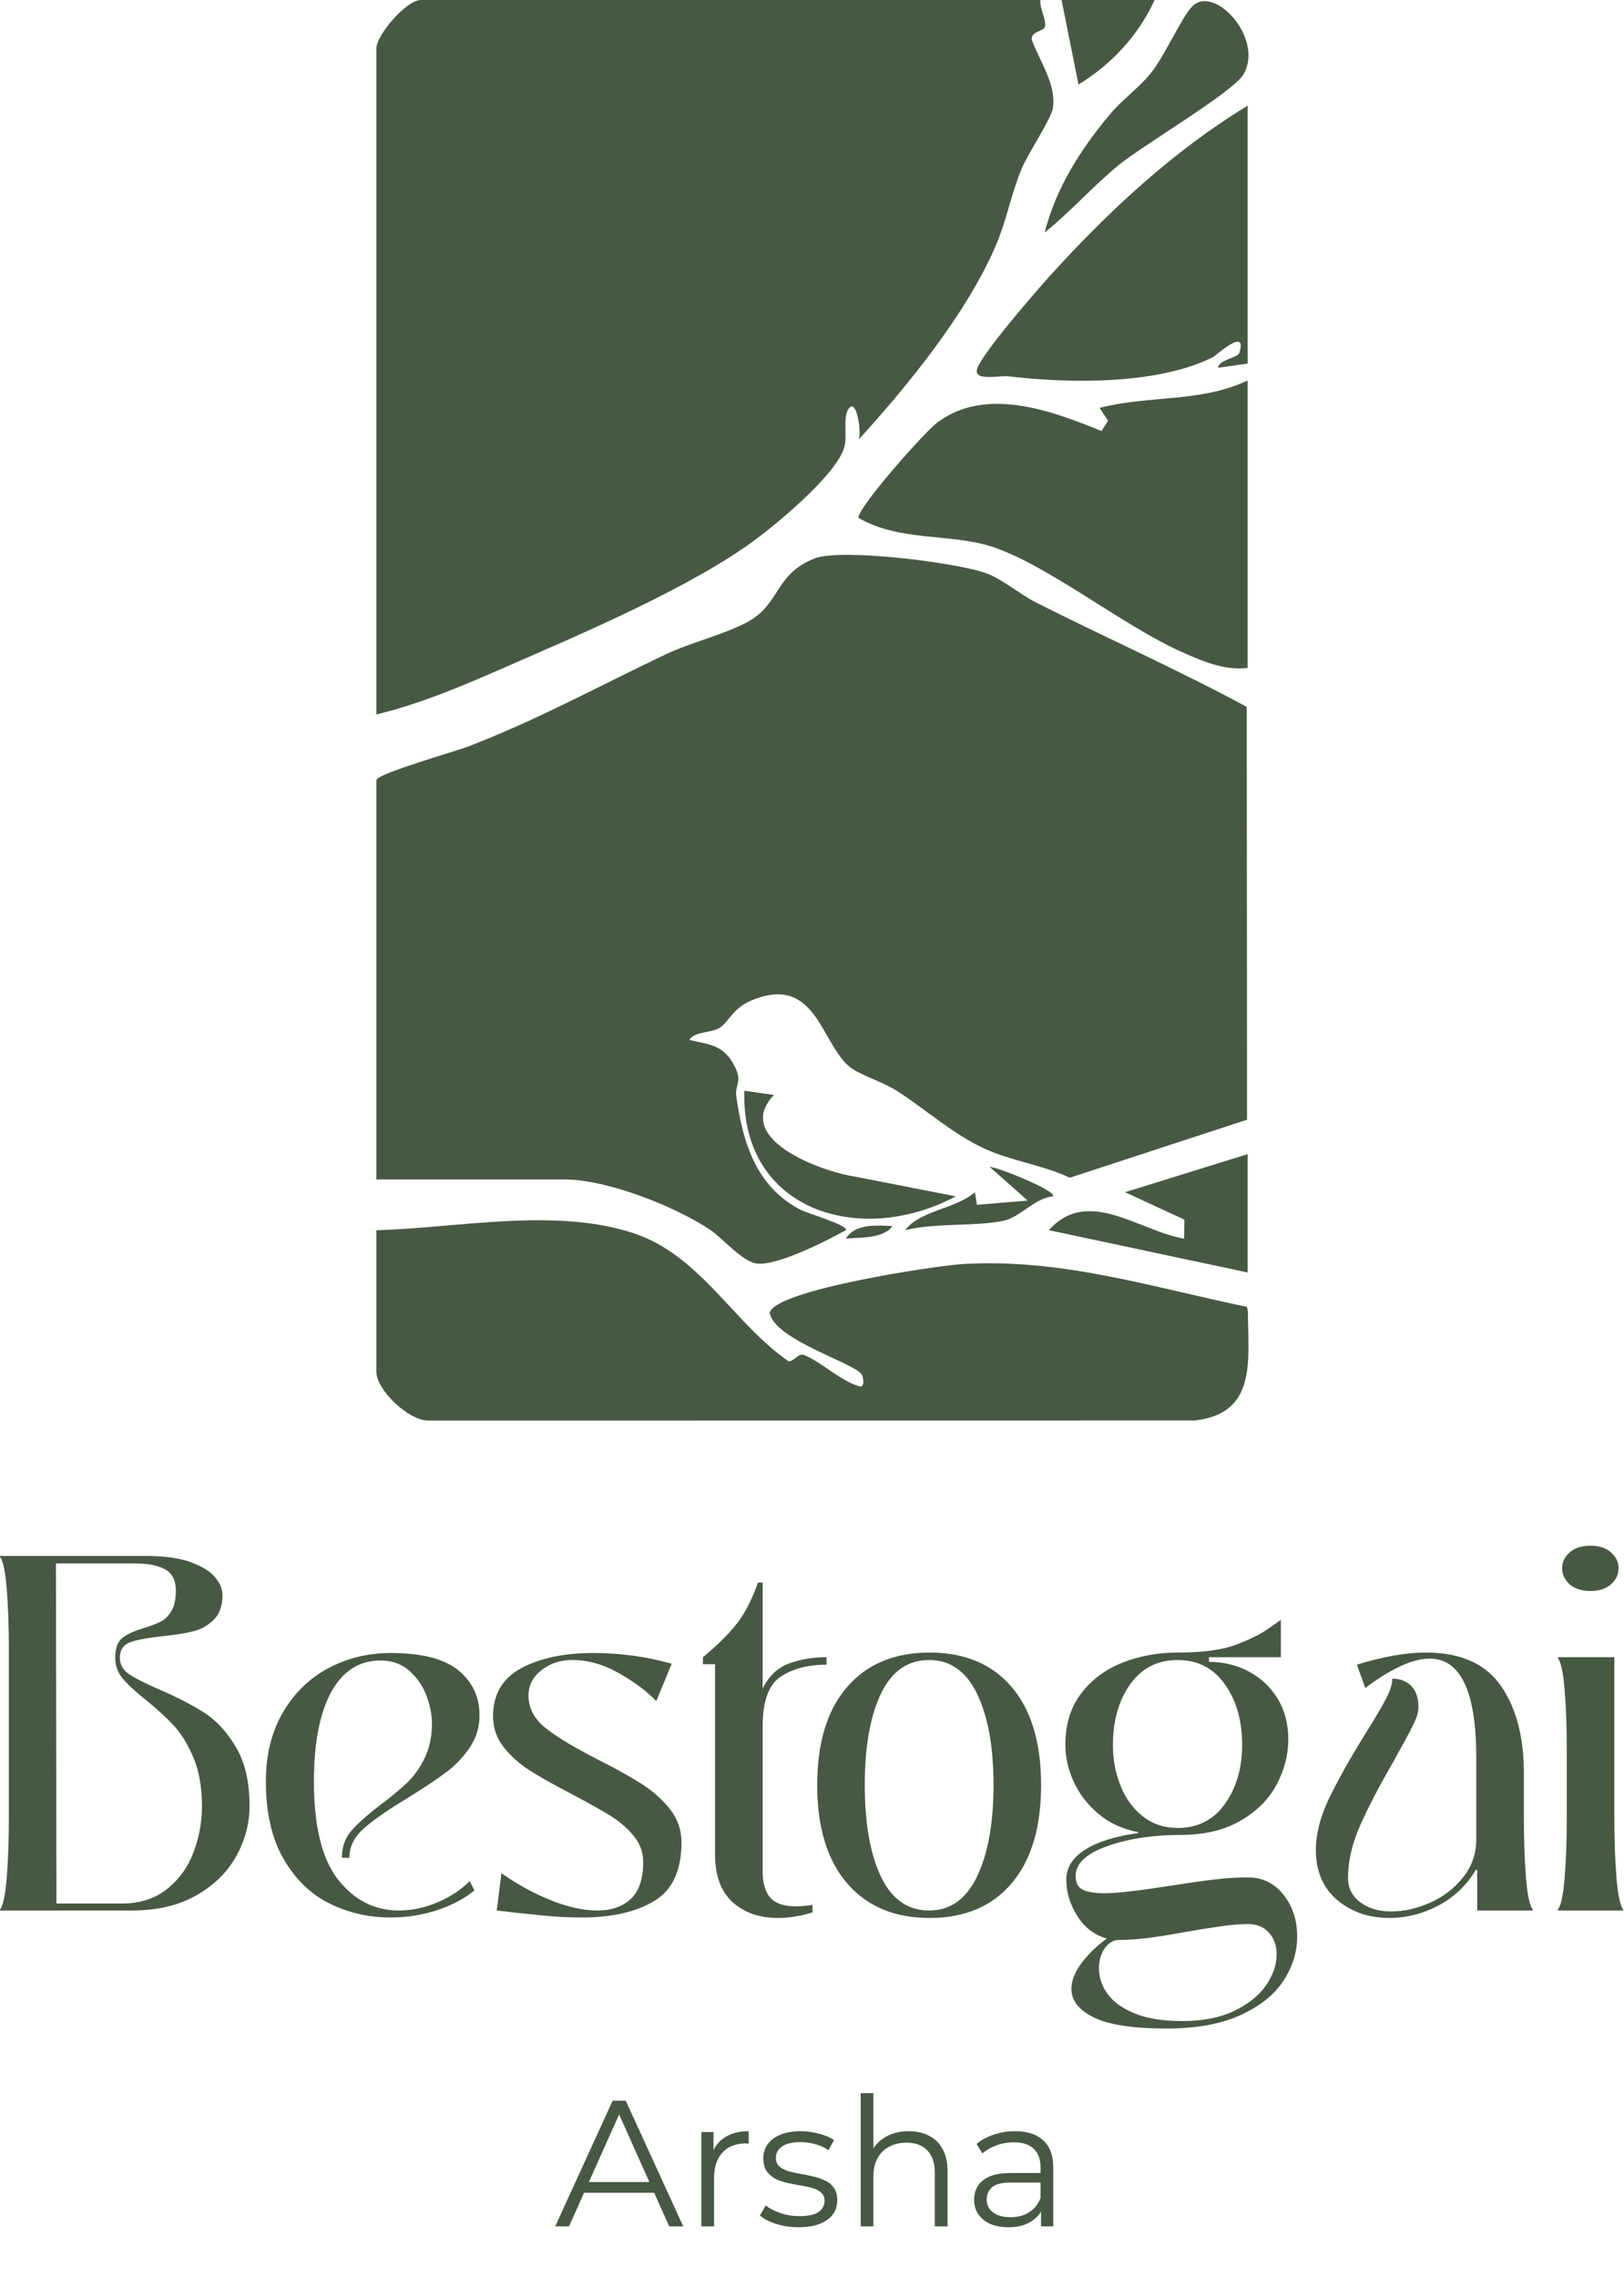
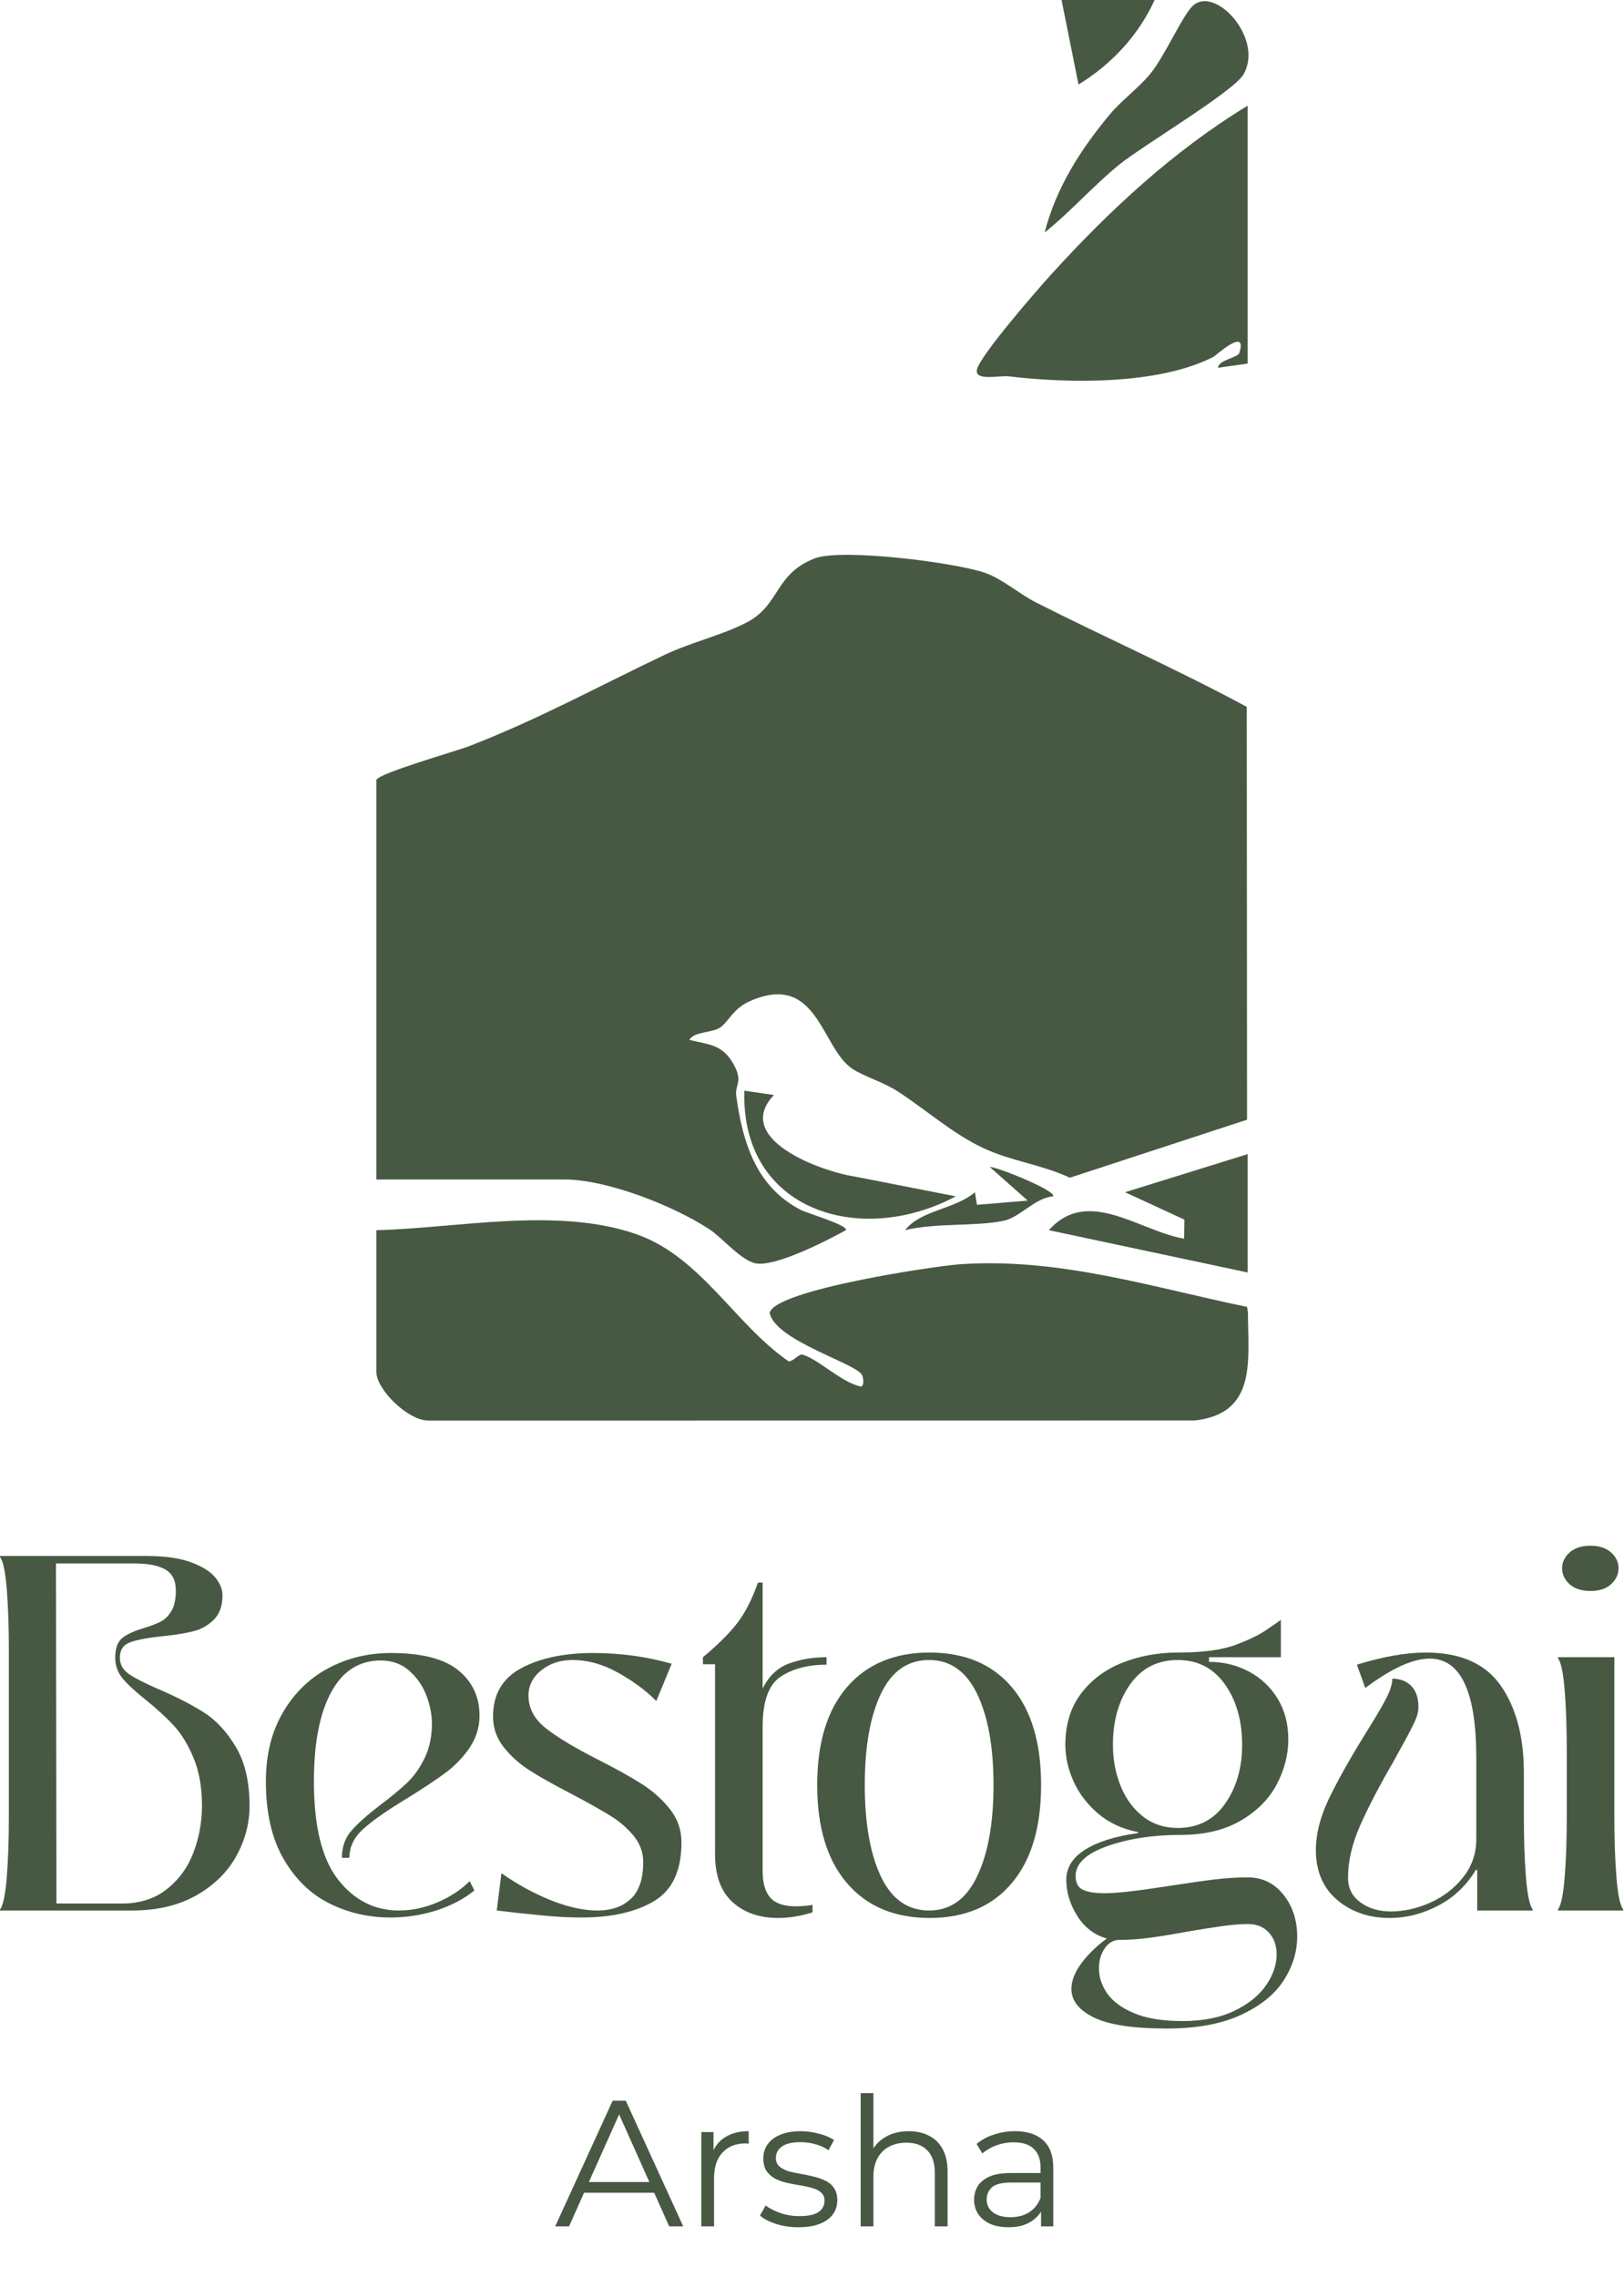
<svg xmlns="http://www.w3.org/2000/svg" width="189" height="265" viewBox="0 0 189 265" fill="none">
  <path d="M43.8 90.768C44.038 89.982 53.023 87.441 54.619 86.823C62.791 83.658 69.679 79.844 77.431 76.168C80.418 74.751 84.18 73.878 86.956 72.404C90.819 70.354 90.126 66.816 94.796 64.99C97.917 63.77 111.23 65.461 114.67 66.674C116.652 67.372 118.656 69.144 120.578 70.115C128.717 74.23 137.075 77.927 145.096 82.258L145.13 130.302L124.504 137.054C121.323 135.555 117.772 135.136 114.58 133.671C110.953 132.006 107.82 129.177 104.498 127.021C102.824 125.934 100.592 125.282 99.237 124.406C95.56 122.03 95.209 113.01 87.269 116.506C85.31 117.368 84.787 118.912 83.813 119.571C82.831 120.236 80.791 120.003 80.229 121.018C82.415 121.544 84 121.544 85.245 123.629C86.609 125.915 85.478 126.104 85.692 127.61C86.461 133.012 87.994 138.099 93.181 140.792C93.939 141.185 98.81 142.622 98.437 143.156C96.257 144.376 90.26 147.439 87.971 147.023C86.267 146.713 84.064 144.043 82.554 143.049C78.413 140.328 70.651 137.259 65.704 137.259H43.8V90.768Z" fill="#475943" />
-   <path d="M121.081 0C120.962 0.982 121.796 2.227 121.61 3.112C121.498 3.652 119.905 3.653 120.083 4.645C120.984 7.083 122.899 9.748 122.552 12.502C122.389 13.793 119.617 17.884 118.874 19.687C117.713 22.507 117.099 25.754 115.911 28.533C112.532 36.435 105.648 44.883 99.92 51.165C100.322 50.517 99.673 45.91 98.676 47.713C98.144 48.676 98.566 50.506 98.321 51.786C97.73 54.873 90.799 60.633 88.061 62.687C80.503 68.357 67.294 73.926 58.405 77.815C53.677 79.884 48.826 81.936 43.8 83.143V5.657C43.8 4.061 47.305 0 48.968 0H121.081Z" fill="#475943" />
  <path d="M43.8 143.163C53.338 142.91 64.911 140.413 74.091 143.637C81.572 146.264 85.574 154.165 91.787 158.425C92.445 158.404 92.92 157.464 93.507 157.666C95.408 158.32 97.912 160.84 100.167 161.36C100.63 161.295 100.471 160.264 100.304 159.975C99.523 158.624 90.13 155.952 89.576 152.768C90.195 150.104 108.886 147.295 111.979 147.104C123.509 146.391 134.024 149.791 145.136 152.085L145.233 152.739C145.249 158.332 146.306 164.491 139.049 165.303L49.941 165.313C47.572 165.404 43.8 161.73 43.8 159.644V143.163Z" fill="#475943" />
-   <path d="M145.2 77.731C142.464 78.059 139.917 76.932 137.484 75.85C130.696 72.832 121.828 65.645 115.308 63.576C110.597 62.081 104.593 63.021 99.907 60.26C99.88 58.98 107.567 50.326 109.033 49.21C114.68 44.913 122.363 47.784 128.194 50.161L128.956 48.956L127.965 47.469C133.809 45.957 139.65 46.888 145.2 44.277V77.731Z" fill="#475943" />
  <path d="M145.2 42.31L141.757 42.796C141.807 41.873 144.049 41.632 144.227 41.081C145.243 37.943 141.441 41.416 141.22 41.529C134.787 44.813 124.327 44.625 117.382 43.794C116.358 43.671 113.436 44.379 113.688 43.042C113.989 41.443 120.751 33.682 122.305 31.972C129.086 24.506 136.563 17.552 145.2 12.3V42.31Z" fill="#475943" />
  <path d="M121.577 27.058C122.908 21.837 125.783 17.349 129.195 13.276C130.562 11.645 132.498 10.255 133.864 8.595C135.564 6.53 137.539 1.933 138.779 0.717C141.346 -1.801 147.118 4.443 144.732 8.636C143.575 10.67 133.033 16.896 130.201 19.202C127.283 21.578 124.539 24.692 121.577 27.058Z" fill="#475943" />
  <path d="M145.2 134.308V148.082L122.065 143.158C126.601 138.069 132.526 143.236 137.812 144.149L137.84 141.929L130.929 138.741L145.2 134.308Z" fill="#475943" />
  <path d="M90.07 127.425C85.245 132.497 95.408 136.3 99.512 136.924L111.232 139.221C100.154 145.136 86.213 140.936 86.627 126.93L90.07 127.425Z" fill="#475943" />
  <path d="M134.371 0C132.507 4.112 129.342 7.497 125.516 9.838L123.542 0H134.371Z" fill="#475943" />
  <path d="M122.556 139.222C120.434 139.399 118.687 141.685 116.785 142.068C113.39 142.753 108.86 142.283 105.329 143.158C107.15 140.806 111.092 140.756 113.46 138.743L113.697 140.207L119.603 139.715L115.174 135.789C116.102 135.802 123.018 138.606 122.556 139.222Z" fill="#475943" />
-   <path d="M103.853 142.676C102.864 144.172 100.035 143.986 98.44 144.142C99.554 142.338 102.019 142.617 103.853 142.676Z" fill="#475943" />
  <path d="M14.222 221.514C16.285 221.514 18.022 220.953 19.433 219.832C20.845 218.71 21.876 217.28 22.527 215.543C23.179 213.806 23.505 212.014 23.505 210.169C23.505 207.997 23.179 206.134 22.527 204.578C21.876 203.022 21.117 201.773 20.248 200.832C19.379 199.891 18.275 198.878 16.936 197.792C15.706 196.815 14.81 195.982 14.25 195.295C13.688 194.608 13.408 193.812 13.408 192.906C13.408 191.821 13.679 191.061 14.222 190.627C14.765 190.192 15.579 189.812 16.665 189.487C17.497 189.233 18.166 188.98 18.674 188.727C19.18 188.474 19.605 188.057 19.95 187.478C20.293 186.9 20.465 186.103 20.465 185.09C20.465 183.931 20.058 183.117 19.244 182.646C18.429 182.177 17.244 181.941 15.688 181.941H6.514L6.568 221.514H14.222ZM0 222.328V222.22C0.361 221.75 0.624 220.501 0.787 218.474C0.949 216.448 1.031 214.113 1.031 211.472V191.929C1.031 189.288 0.949 186.954 0.787 184.927C0.624 182.9 0.361 181.652 0 181.181V181.072H17.045C19.18 181.072 20.908 181.316 22.229 181.805C23.549 182.294 24.491 182.882 25.052 183.569C25.613 184.257 25.893 184.946 25.893 185.632C25.893 186.863 25.558 187.813 24.889 188.482C24.219 189.153 23.414 189.605 22.474 189.84C21.532 190.075 20.337 190.265 18.89 190.41C17.189 190.591 15.941 190.826 15.145 191.115C14.349 191.405 13.951 192.002 13.951 192.906C13.951 193.703 14.312 194.345 15.037 194.834C15.76 195.322 16.918 195.911 18.51 196.598C20.609 197.502 22.365 198.408 23.776 199.312C25.188 200.217 26.417 201.557 27.467 203.329C28.517 205.103 29.042 207.382 29.042 210.169C29.042 212.196 28.526 214.14 27.495 216.005C26.463 217.869 24.916 219.388 22.853 220.564C20.79 221.74 18.294 222.328 15.362 222.328H0Z" fill="#475943" />
  <path d="M38.352 221.514C36.161 220.429 34.38 218.7 33.005 216.33C31.629 213.96 30.942 210.947 30.942 207.291C30.942 204.216 31.602 201.546 32.923 199.284C34.244 197.023 36.008 195.304 38.216 194.127C40.423 192.952 42.848 192.363 45.49 192.363C49.073 192.363 51.687 193.033 53.335 194.372C54.981 195.711 55.804 197.466 55.804 199.637C55.804 201.013 55.415 202.27 54.637 203.41C53.858 204.55 52.9 205.536 51.76 206.368C50.62 207.202 49.145 208.179 47.336 209.3C45.056 210.676 43.373 211.851 42.287 212.829C41.202 213.806 40.659 214.927 40.659 216.194H39.79C39.79 214.964 40.143 213.933 40.849 213.1C41.555 212.268 42.685 211.254 44.241 210.06C45.545 209.083 46.593 208.214 47.39 207.454C48.185 206.694 48.864 205.736 49.425 204.577C49.986 203.419 50.267 202.08 50.267 200.56C50.267 199.548 50.059 198.48 49.643 197.358C49.227 196.236 48.566 195.268 47.661 194.453C46.757 193.639 45.635 193.232 44.296 193.232C41.799 193.232 39.88 194.462 38.542 196.923C37.202 199.385 36.533 202.84 36.533 207.291C36.533 212.539 37.474 216.357 39.356 218.746C41.238 221.134 43.59 222.328 46.413 222.328C47.933 222.328 49.434 222.012 50.918 221.378C52.402 220.745 53.651 219.921 54.664 218.908L55.207 219.994C54.013 220.971 52.556 221.74 50.837 222.301C49.118 222.862 47.317 223.142 45.436 223.142C42.902 223.142 40.541 222.599 38.352 221.514Z" fill="#475943" />
  <path d="M63.078 222.899C61.486 222.736 60.509 222.635 60.147 222.6C58.88 222.455 58.102 222.364 57.813 222.329L58.356 217.986C60.202 219.289 62.119 220.339 64.109 221.135C66.1 221.931 67.91 222.329 69.538 222.329C71.167 222.329 72.46 221.876 73.42 220.971C74.378 220.067 74.858 218.637 74.858 216.683C74.858 215.562 74.487 214.548 73.745 213.643C73.003 212.739 72.09 211.952 71.004 211.282C69.919 210.613 68.416 209.771 66.499 208.758C64.471 207.708 62.861 206.803 61.667 206.043C60.473 205.283 59.459 204.379 58.627 203.329C57.795 202.28 57.379 201.085 57.379 199.746C57.379 197.177 58.473 195.304 60.663 194.128C62.852 192.953 65.648 192.363 69.05 192.363C72.198 192.363 75.238 192.78 78.169 193.612L76.378 197.955C75.256 196.797 73.8 195.712 72.008 194.698C70.217 193.685 68.416 193.177 66.607 193.177C65.195 193.177 63.992 193.577 62.997 194.372C62.001 195.169 61.504 196.145 61.504 197.304C61.504 198.788 62.183 200.063 63.539 201.13C64.897 202.198 66.932 203.42 69.647 204.795C71.782 205.88 73.482 206.831 74.75 207.645C76.016 208.459 77.092 209.427 77.98 210.549C78.865 211.671 79.309 212.956 79.309 214.403C79.309 217.696 78.242 219.977 76.107 221.243C73.971 222.509 71.167 223.143 67.693 223.143C66.209 223.143 64.67 223.061 63.078 222.899Z" fill="#475943" />
  <path d="M96.191 193.721C94.055 193.721 92.283 194.182 90.871 195.105C89.46 196.028 88.754 197.974 88.754 200.941V217.715C88.754 219.126 89.052 220.167 89.65 220.836C90.247 221.506 91.233 221.841 92.609 221.841C93.223 221.841 93.875 221.786 94.563 221.678V222.546C93.187 222.98 91.848 223.197 90.546 223.197C88.374 223.197 86.61 222.581 85.253 221.352C83.896 220.122 83.217 218.257 83.217 215.76V193.667H81.806V192.853C83.543 191.405 84.873 190.084 85.796 188.89C86.719 187.695 87.523 186.121 88.211 184.167H88.754V196.49C89.478 195.042 90.5 194.074 91.821 193.585C93.142 193.097 94.598 192.853 96.191 192.853V193.721Z" fill="#475943" />
  <path d="M113.725 218.339C114.991 215.679 115.625 212.142 115.625 207.726C115.625 203.311 114.991 199.783 113.725 197.141C112.458 194.499 110.594 193.178 108.133 193.178C105.636 193.178 103.764 194.49 102.515 197.113C101.267 199.737 100.642 203.275 100.642 207.726C100.642 212.177 101.267 215.724 102.515 218.366C103.764 221.008 105.636 222.328 108.133 222.328C110.594 222.328 112.458 220.999 113.725 218.339ZM98.579 219.153C96.263 216.457 95.106 212.648 95.106 207.726C95.106 202.805 96.263 199.005 98.579 196.326C100.895 193.649 104.098 192.31 108.188 192.31C112.277 192.31 115.462 193.649 117.742 196.326C120.022 199.005 121.162 202.805 121.162 207.726C121.162 212.648 120.022 216.457 117.742 219.153C115.462 221.85 112.277 223.197 108.188 223.197C104.098 223.197 100.895 221.85 98.579 219.153Z" fill="#475943" />
  <path d="M130.418 207.835C131.015 209.319 131.884 210.504 133.024 211.39C134.164 212.277 135.511 212.72 137.068 212.72C139.42 212.72 141.256 211.779 142.578 209.898C143.898 208.016 144.559 205.736 144.559 203.057C144.559 200.235 143.889 197.883 142.55 196.001C141.211 194.119 139.384 193.178 137.068 193.178C134.715 193.178 132.87 194.119 131.531 196.001C130.192 197.883 129.522 200.235 129.522 203.057C129.522 204.759 129.821 206.351 130.418 207.835ZM143.663 233.999C145.309 233.203 146.541 232.208 147.355 231.014C148.169 229.82 148.576 228.625 148.576 227.431C148.576 226.418 148.278 225.576 147.68 224.907C147.083 224.237 146.26 223.903 145.21 223.903C144.342 223.903 143.283 223.992 142.035 224.175C140.786 224.355 139.529 224.554 138.262 224.772C136.488 225.097 134.996 225.341 133.784 225.504C132.571 225.667 131.403 225.749 130.282 225.749C129.595 225.749 129.025 226.074 128.572 226.725C128.119 227.377 127.894 228.155 127.894 229.06C127.894 230.072 128.21 231.041 128.844 231.964C129.477 232.887 130.517 233.655 131.965 234.271C133.412 234.886 135.294 235.194 137.611 235.194C139.999 235.194 142.016 234.795 143.663 233.999ZM149.364 220.483C150.43 221.822 150.965 223.45 150.965 225.368C150.965 227.141 150.439 228.842 149.39 230.471C148.341 232.1 146.676 233.438 144.396 234.488C142.117 235.538 139.239 236.063 135.765 236.063C131.892 236.063 129.079 235.637 127.324 234.787C125.568 233.936 124.691 232.823 124.691 231.448C124.691 230.507 125.08 229.512 125.858 228.463C126.636 227.412 127.622 226.454 128.817 225.586C127.369 225.187 126.219 224.31 125.369 222.953C124.519 221.595 124.094 220.194 124.094 218.746C124.094 217.334 124.827 216.167 126.293 215.244C127.758 214.322 129.811 213.68 132.454 213.318V213.209C130.608 212.848 129.052 212.123 127.785 211.037C126.518 209.952 125.568 208.703 124.935 207.291C124.302 205.88 123.985 204.469 123.985 203.057C123.985 200.669 124.601 198.67 125.831 197.059C127.061 195.449 128.672 194.255 130.663 193.476C132.652 192.699 134.788 192.309 137.068 192.309C139.963 192.309 142.206 192.011 143.799 191.414C145.391 190.816 146.613 190.22 147.464 189.622C148.313 189.025 148.848 188.654 149.065 188.51V192.852H140.705V193.395C142.406 193.395 143.962 193.775 145.373 194.535C146.785 195.296 147.897 196.354 148.712 197.711C149.526 199.068 149.933 200.634 149.933 202.406C149.933 204.18 149.49 205.917 148.603 207.617C147.716 209.319 146.323 210.73 144.424 211.851C142.524 212.974 140.162 213.534 137.339 213.534C134.154 213.534 131.331 213.969 128.871 214.837C126.41 215.706 125.18 216.865 125.18 218.311C125.18 219.108 125.459 219.642 126.021 219.913C126.582 220.184 127.441 220.32 128.6 220.32C129.938 220.32 132.345 220.048 135.819 219.506C138.135 219.144 139.972 218.881 141.33 218.719C142.686 218.556 143.98 218.474 145.21 218.474C146.911 218.474 148.295 219.144 149.364 220.483Z" fill="#475943" />
  <path d="M155.66 221.135C154.013 219.76 153.171 217.842 153.136 215.381C153.136 213.463 153.633 211.463 154.628 209.382C155.623 207.301 157.025 204.794 158.835 201.863C159.993 200.018 160.817 198.625 161.306 197.684C161.794 196.743 162.039 195.965 162.039 195.349C162.942 195.349 163.675 195.631 164.237 196.191C164.798 196.752 165.078 197.594 165.078 198.715C165.078 199.222 164.888 199.865 164.508 200.643C164.129 201.421 163.694 202.244 163.206 203.113C162.717 203.98 162.4 204.56 162.255 204.85C160.59 207.708 159.279 210.215 158.32 212.368C157.36 214.521 156.882 216.575 156.882 218.529C156.882 219.723 157.36 220.673 158.32 221.379C159.279 222.085 160.464 222.437 161.875 222.437C163.395 222.437 164.924 222.094 166.463 221.406C168.001 220.719 169.276 219.733 170.29 218.448C171.302 217.163 171.81 215.688 171.81 214.023V204.578C171.81 196.87 169.999 193.015 166.381 193.015C164.427 193.015 161.93 194.155 158.89 196.435L157.913 193.721C160.953 192.78 163.63 192.31 165.947 192.31C169.964 192.31 172.868 193.595 174.659 196.164C176.451 198.734 177.347 202.117 177.347 206.315V211.472C177.347 214.114 177.428 216.448 177.591 218.474C177.754 220.502 178.016 221.75 178.378 222.22V222.329H171.918V217.606H171.755C170.669 219.416 169.212 220.8 167.385 221.759C165.557 222.717 163.667 223.197 161.713 223.197C159.324 223.197 157.306 222.51 155.66 221.135Z" fill="#475943" />
  <path d="M182.666 184.357C182.087 183.833 181.798 183.208 181.798 182.484C181.798 181.797 182.087 181.191 182.666 180.666C183.245 180.141 184.059 179.878 185.109 179.878C186.122 179.878 186.918 180.141 187.498 180.666C188.076 181.191 188.366 181.797 188.366 182.484C188.366 183.208 188.076 183.833 187.498 184.357C186.918 184.881 186.122 185.144 185.109 185.144C184.059 185.144 183.245 184.881 182.666 184.357ZM181.309 222.22C181.671 221.75 181.933 220.501 182.096 218.474C182.26 216.448 182.34 214.114 182.34 211.472V203.709C182.34 201.068 182.26 198.733 182.096 196.706C181.933 194.68 181.671 193.431 181.309 192.961V192.852H187.877V211.472C187.877 214.114 187.959 216.448 188.122 218.474C188.285 220.501 188.547 221.75 188.909 222.22V222.328H181.309V222.22Z" fill="#475943" />
  <path d="M64.615 259.084L71.301 244.459H72.826L79.512 259.084H77.882L71.74 245.357H72.367L66.224 259.084H64.615ZM67.248 255.177L67.707 253.923H76.211L76.671 255.177H67.248ZM81.618 259.084V248.115H83.039V251.103L82.892 250.58C83.199 249.745 83.714 249.111 84.439 248.679C85.163 248.233 86.061 248.01 87.134 248.01V249.452C87.078 249.452 87.022 249.452 86.967 249.452C86.911 249.438 86.855 249.431 86.8 249.431C85.644 249.431 84.738 249.786 84.084 250.497C83.429 251.193 83.102 252.189 83.102 253.485V259.084H81.618ZM92.909 259.188C92.004 259.188 91.147 259.063 90.339 258.812C89.531 258.548 88.898 258.22 88.438 257.83L89.107 256.66C89.552 256.995 90.123 257.287 90.82 257.538C91.516 257.775 92.248 257.893 93.014 257.893C94.058 257.893 94.811 257.733 95.27 257.413C95.73 257.078 95.96 256.639 95.96 256.096C95.96 255.692 95.827 255.379 95.563 255.156C95.312 254.919 94.978 254.745 94.56 254.634C94.142 254.508 93.675 254.404 93.16 254.32C92.644 254.237 92.129 254.139 91.614 254.028C91.112 253.916 90.653 253.756 90.235 253.547C89.817 253.324 89.476 253.025 89.211 252.649C88.96 252.273 88.835 251.771 88.835 251.144C88.835 250.546 89.002 250.009 89.336 249.536C89.671 249.062 90.158 248.693 90.799 248.428C91.454 248.15 92.248 248.01 93.181 248.01C93.891 248.01 94.602 248.108 95.312 248.303C96.022 248.484 96.607 248.728 97.067 249.034L96.419 250.225C95.932 249.891 95.409 249.654 94.852 249.515C94.295 249.362 93.738 249.285 93.181 249.285C92.192 249.285 91.46 249.459 90.987 249.807C90.527 250.142 90.297 250.573 90.297 251.103C90.297 251.521 90.423 251.848 90.674 252.085C90.938 252.321 91.279 252.51 91.697 252.649C92.129 252.774 92.596 252.879 93.097 252.962C93.613 253.046 94.121 253.15 94.622 253.276C95.138 253.387 95.604 253.547 96.022 253.756C96.454 253.951 96.795 254.237 97.046 254.613C97.311 254.975 97.443 255.455 97.443 256.054C97.443 256.695 97.262 257.252 96.9 257.726C96.552 258.186 96.036 258.548 95.354 258.812C94.685 259.063 93.87 259.188 92.909 259.188ZM105.765 248.01C106.656 248.01 107.436 248.185 108.105 248.533C108.787 248.867 109.316 249.382 109.692 250.079C110.082 250.775 110.277 251.653 110.277 252.711V259.084H108.794V252.858C108.794 251.702 108.502 250.831 107.917 250.246C107.345 249.647 106.538 249.348 105.493 249.348C104.713 249.348 104.03 249.508 103.445 249.828C102.874 250.135 102.429 250.587 102.108 251.186C101.802 251.771 101.648 252.482 101.648 253.317V259.084H100.165V243.581H101.648V251.124L101.356 250.559C101.704 249.766 102.261 249.146 103.027 248.7C103.794 248.24 104.706 248.01 105.765 248.01ZM121.158 259.084V256.66L121.096 256.263V252.21C121.096 251.277 120.831 250.559 120.302 250.058C119.786 249.557 119.013 249.306 117.983 249.306C117.272 249.306 116.597 249.424 115.956 249.661C115.315 249.898 114.772 250.211 114.326 250.601L113.658 249.494C114.215 249.02 114.883 248.658 115.663 248.407C116.443 248.143 117.265 248.01 118.129 248.01C119.55 248.01 120.643 248.366 121.409 249.076C122.189 249.772 122.579 250.838 122.579 252.273V259.084H121.158ZM117.377 259.188C116.555 259.188 115.838 259.056 115.225 258.791C114.626 258.513 114.166 258.137 113.846 257.663C113.525 257.176 113.365 256.619 113.365 255.992C113.365 255.421 113.497 254.905 113.762 254.446C114.041 253.972 114.486 253.596 115.099 253.317C115.726 253.025 116.562 252.879 117.607 252.879H121.388V253.986H117.648C116.59 253.986 115.851 254.174 115.434 254.55C115.03 254.926 114.828 255.393 114.828 255.95C114.828 256.577 115.071 257.078 115.559 257.454C116.046 257.83 116.729 258.018 117.607 258.018C118.442 258.018 119.16 257.83 119.759 257.454C120.371 257.064 120.817 256.507 121.096 255.783L121.43 256.807C121.151 257.531 120.664 258.109 119.967 258.541C119.285 258.973 118.421 259.188 117.377 259.188Z" fill="#475943" />
</svg>